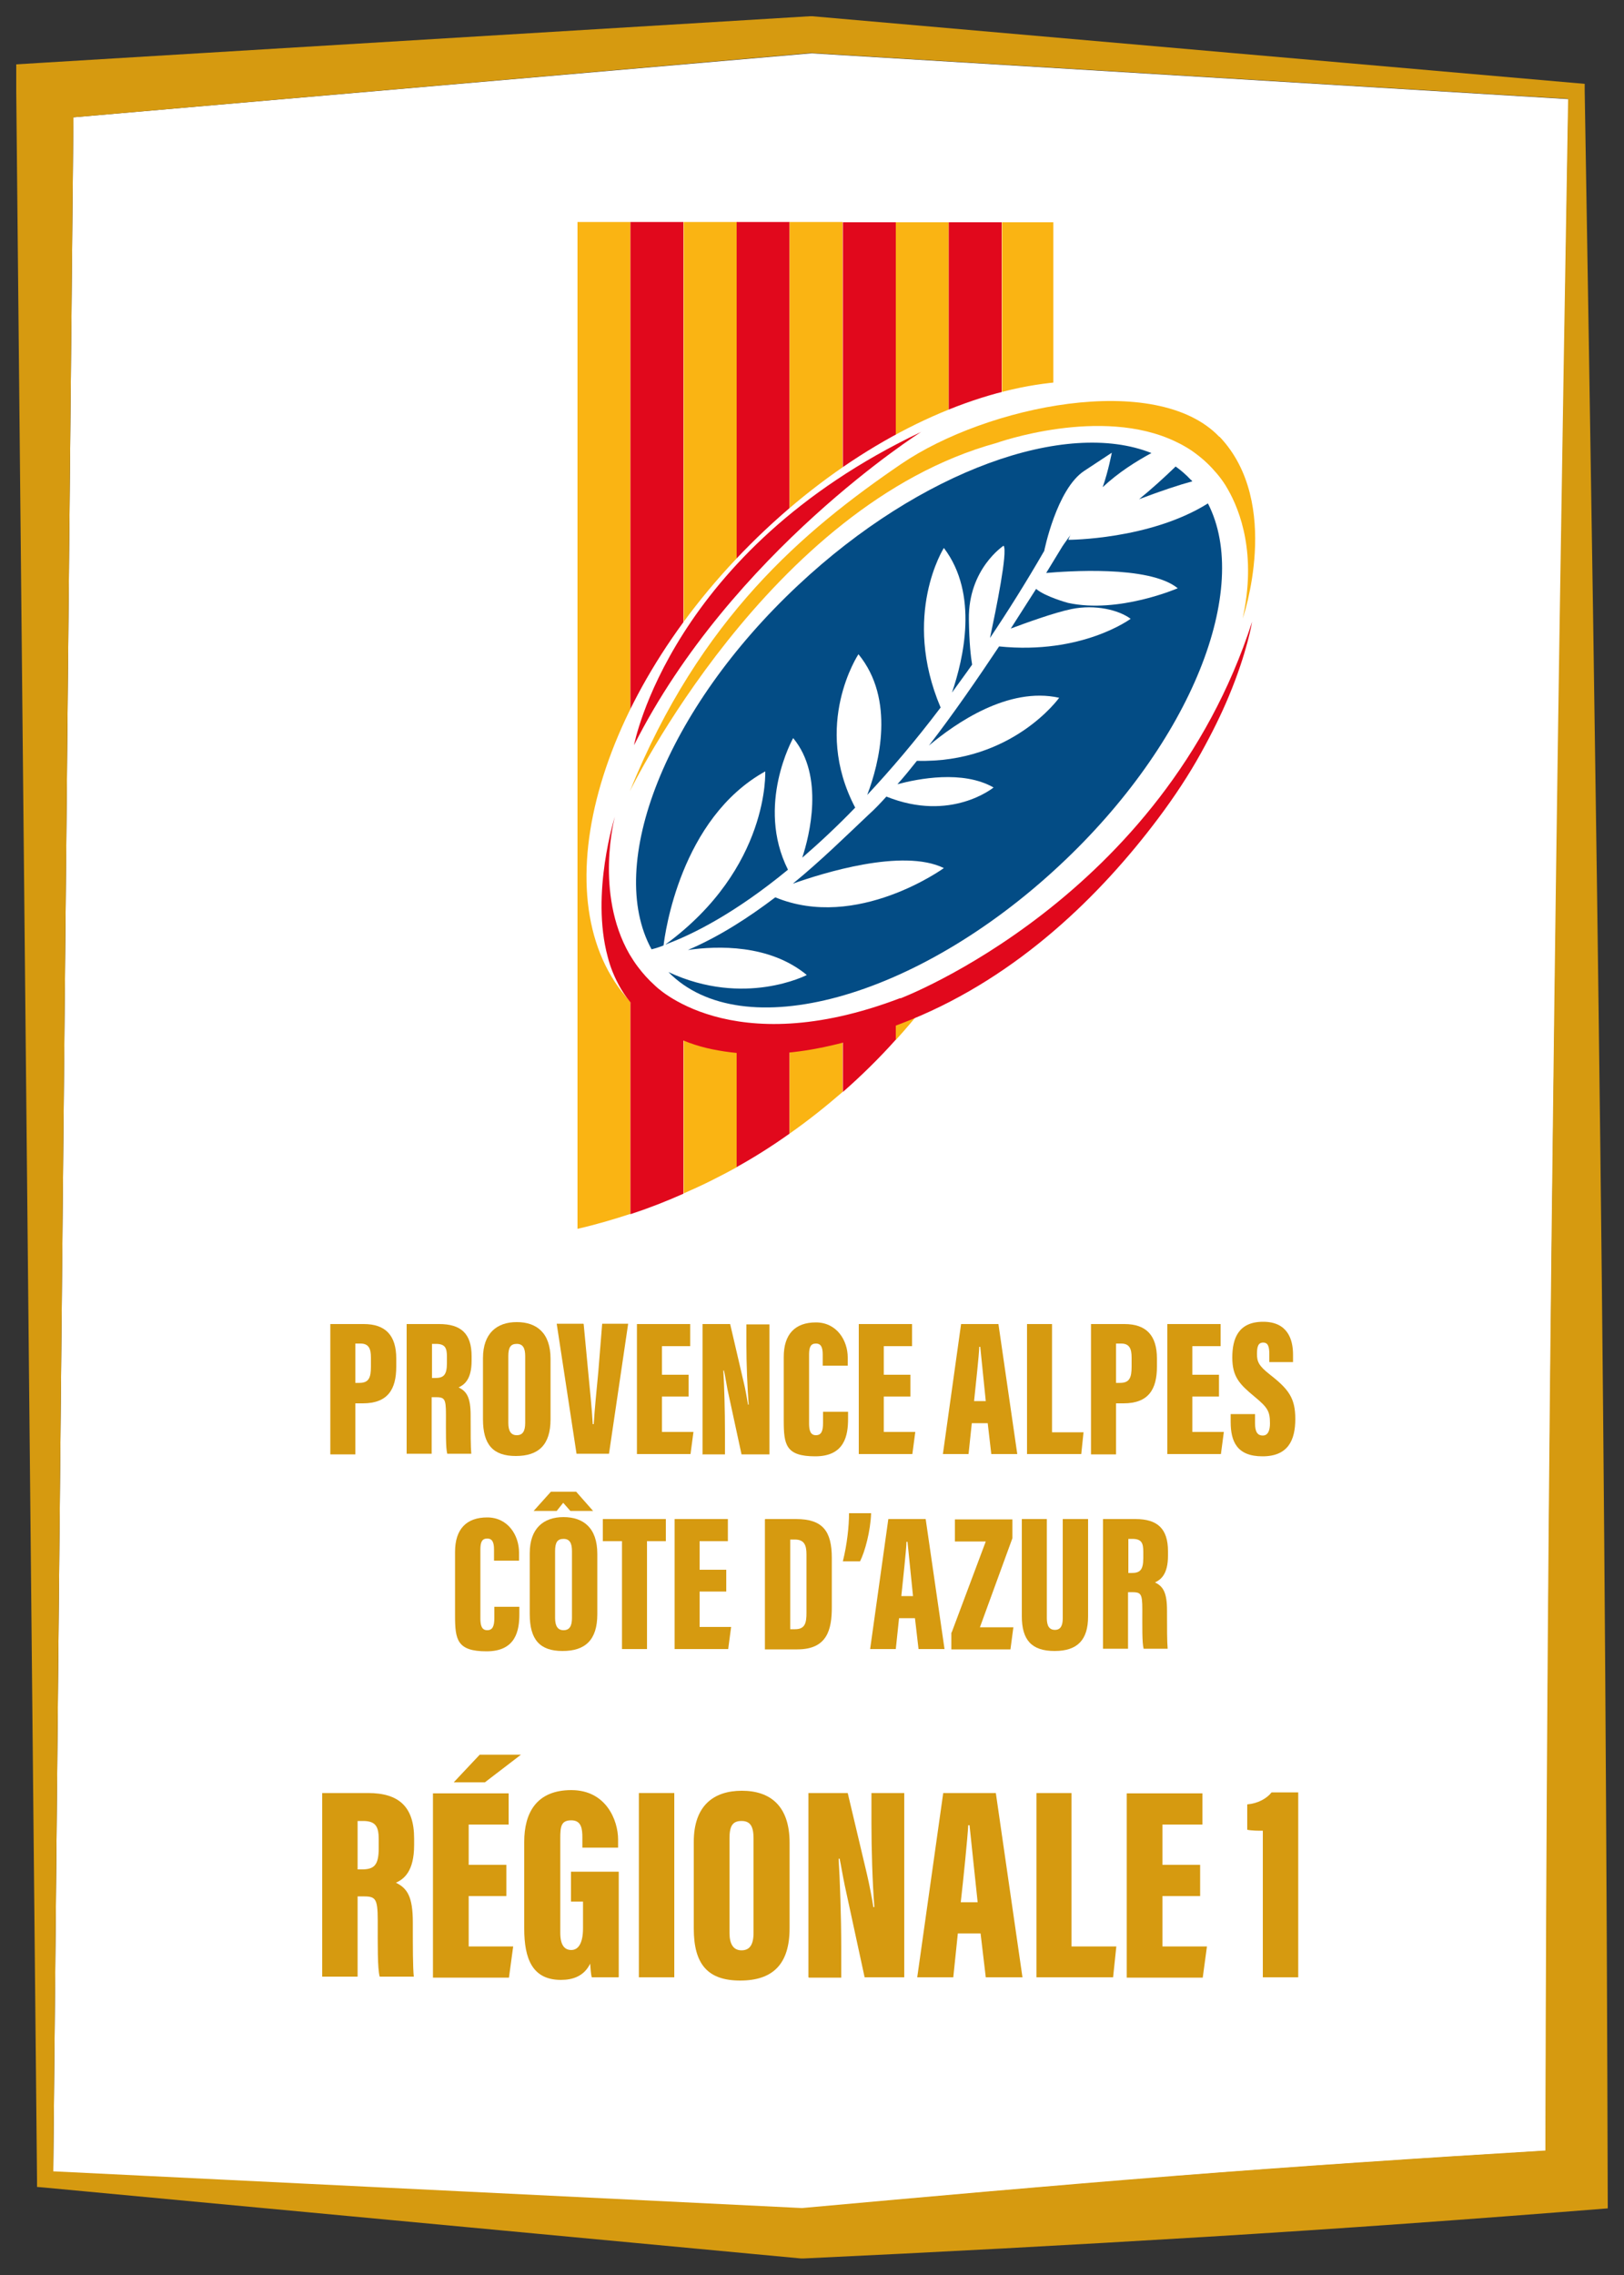
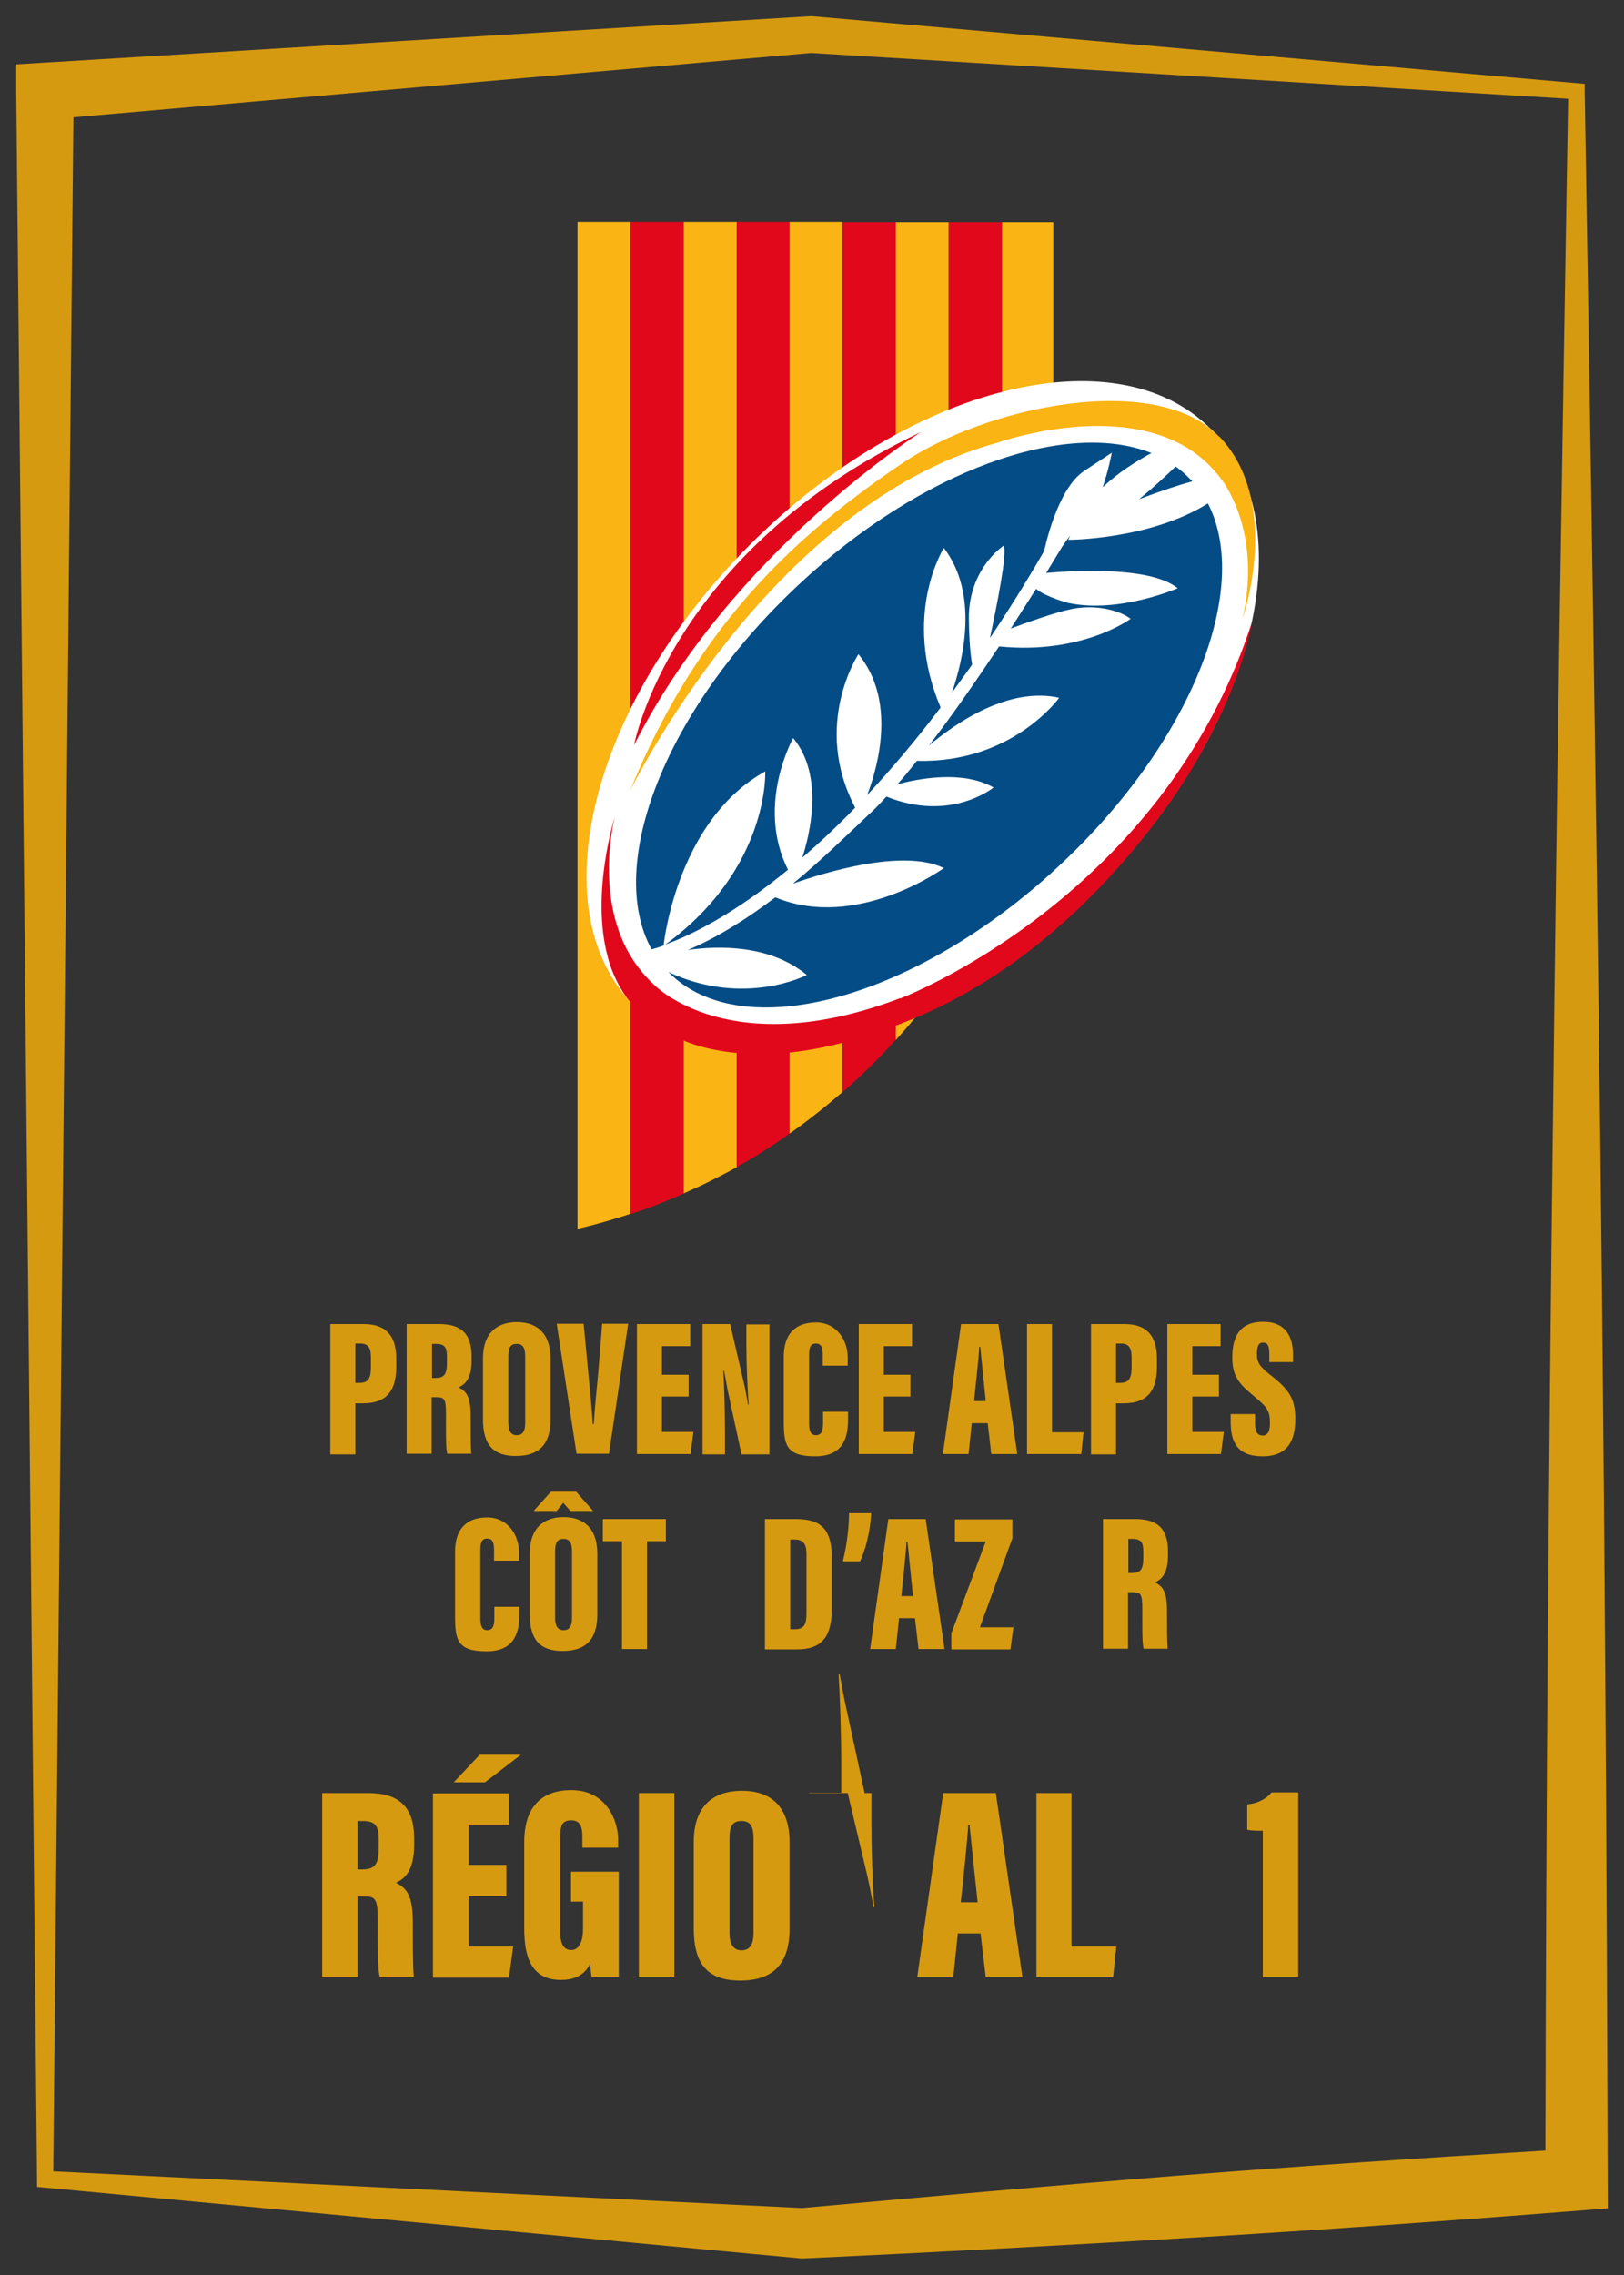
<svg xmlns="http://www.w3.org/2000/svg" id="Logos" viewBox="0 0 500 700">
  <rect x="0" y="0" width="500" height="700" fill="#333333" stroke="none" />
  <defs>
    <style>
      .cls-1 {
        fill: #034c85;
      }

      .cls-2 {
        fill: #fab413;
      }

      .cls-3 {
        fill: #e1081c;
      }

      .cls-4 {
        fill: #fff;
      }

      .cls-5 {
        fill: #d69a10;
      }
    </style>
  </defs>
  <g id="Régionale_1" data-name="Régionale 1">
    <g id="Sud">
      <g>
-         <path class="cls-4" d="M361.8,669.6c38.1-3,76-5.5,114.1-7.8.3-104.8,1-209.7,2.3-315.2,1.3-104.7,3-210.1,4.7-316.1l-233.1-14.1L22.6,36.1l-6.2,632.2,230.5,11.3c38.7-3.6,76.9-7,114.8-9.9l.1-.1Z" />
        <path class="cls-5" d="M492.7,352.2c-1.3-108.7-3-216.8-4.8-324.1v-2.3l-2.3-.2L250.1,5h-.8L13.2,19.3l-8.2.5v8.2l6.4,642.6v2.3l2.3.2,232.8,21.8h1.1c40.7-1.9,81.8-4.1,123.1-6.6,41.3-2.5,82.9-5.5,124.3-8.8-.3-109.4-1-218.6-2.3-327.3ZM22.6,36.1l227.1-19.8,233.1,14.1c-1.8,106-3.5,211.4-4.7,316.1-1.3,105.5-2.1,210.4-2.3,315.2-38.1,2.3-76,4.8-114.1,7.8-38,3-76.2,6.4-114.8,9.9l-230.5-11.3L22.6,36.1Z" />
      </g>
      <g>
        <path class="cls-5" d="M101.7,407.4h10.3c6.7,0,10,3.5,10,10.6v2.5c0,7-2.6,11.3-10.3,11.3h-2.3v15.7h-7.7v-40.1ZM109.4,425.5h1.3c2.9,0,3.5-1.7,3.5-5v-2.8c0-2.6-.6-4.3-3.2-4.3h-1.6v12.1Z" />
        <path class="cls-5" d="M125.2,407.4h10c6.7,0,10,2.9,10,9.9v1.4c0,5.8-2.3,7.4-4,8.2,2.5,1.2,3.7,3.1,3.7,8.6s0,9.7.2,11.8h-7.4c-.5-1.8-.4-7-.4-12.1s-.5-5.3-3.5-5.3h-.9v17.4h-7.7v-40,.1ZM132.9,424h1c2.6,0,3.7-.8,3.7-4.6v-1.9c0-2.7-.5-4-3.4-4h-1.2v10.5h-.1Z" />
        <path class="cls-5" d="M169.5,418.1v18.6c0,7.9-3.7,11.3-10.7,11.3s-10.1-3.5-10.1-11.3v-18.8c0-7.7,4.3-11.1,10.4-11.1s10.4,3.3,10.4,11.3h0ZM156.5,417.3v20.5c0,2.5.8,3.8,2.6,3.8s2.6-1.2,2.6-3.8v-20.5c0-2.5-.7-3.8-2.6-3.8s-2.6,1.1-2.6,3.8Z" />
        <path class="cls-5" d="M179.7,407.4l1.4,14.8c.5,5.2,1.1,10.9,1.4,16h.3c.3-5,.9-10.6,1.4-16l1.2-14.9h8l-5.9,40h-10l-6.1-40h8.2l.1.1Z" />
        <path class="cls-5" d="M212,429.7h-8.2v10.9h9.7l-.9,6.8h-16.5v-40h16.4v6.8h-8.7v8.8h8.2v6.8-.1Z" />
        <path class="cls-5" d="M216.3,447.4v-40h8.5l4.1,17.6c.6,2.4,1.1,5.4,1.4,7.2h.2c-.4-5.3-.7-12.6-.7-18.2v-6.5h7.1v40h-8.6l-4.3-19.9c-.4-2-.8-4.6-1.1-5.9h-.2c.3,4.7.5,12.7.5,19v6.8h-7l.1-.1Z" />
        <path class="cls-5" d="M261.1,434.4v2.2c0,5-1,11.5-10.1,11.5s-9.7-3.6-9.7-11v-19.6c0-7,3.5-10.6,9.9-10.6s9.8,5.5,9.8,10.8v2.5h-7.7v-3.4c0-2.2-.5-3.4-2.1-3.4s-2.1,1.1-2.1,3.4v21.2c0,2.1.4,3.6,2.1,3.6s2.2-1.3,2.2-3.8v-3.4h7.8-.1Z" />
        <path class="cls-5" d="M280.3,429.7h-8.2v10.9h9.7l-.9,6.8h-16.5v-40h16.4v6.8h-8.7v8.8h8.2v6.8-.1Z" />
        <path class="cls-5" d="M299.2,437.9l-1,9.5h-7.9l5.6-40h11.5l5.8,40h-8l-1.1-9.5h-5,.1ZM303.5,431.1c-.5-5.1-1.3-12.9-1.7-16.7h-.3c-.1,2.8-1.1,11.8-1.6,16.7h3.7-.1Z" />
        <path class="cls-5" d="M316.2,407.4h7.7v33.3h9.7l-.7,6.7h-16.7v-40Z" />
        <path class="cls-5" d="M335.9,407.4h10.3c6.7,0,10,3.5,10,10.6v2.5c0,7-2.6,11.3-10.3,11.3h-2.3v15.7h-7.7v-40.1ZM343.6,425.5h1.3c2.9,0,3.5-1.7,3.5-5v-2.8c0-2.6-.6-4.3-3.2-4.3h-1.6v12.1Z" />
        <path class="cls-5" d="M375.3,429.7h-8.2v10.9h9.7l-.9,6.8h-16.5v-40h16.4v6.8h-8.7v8.8h8.2v6.8-.1Z" />
        <path class="cls-5" d="M386.4,435.1v2.8c0,2.6.7,3.8,2.4,3.8s2.2-1.8,2.2-3.7c0-3.8-.7-4.9-4.8-8.3-4.6-3.8-6.8-6.1-6.8-12s1.9-11,9.5-11,9.2,5.5,9.2,10.1v2.3h-7.3v-2.4c0-2.4-.4-3.6-1.9-3.6s-1.9,1.2-1.9,3.5.5,3.6,3.8,6.2c5.9,4.6,8,7.3,8,13.8s-2.2,11.5-10.1,11.5-9.8-4.6-9.8-10.6v-2.4h7.6-.1Z" />
        <path class="cls-5" d="M159.9,494.4v2.2c0,5-1,11.5-10.1,11.5s-9.7-3.6-9.7-11v-19.6c0-7,3.5-10.6,9.9-10.6s9.8,5.5,9.8,10.8v2.5h-7.7v-3.4c0-2.2-.5-3.4-2.1-3.4s-2.1,1.1-2.1,3.4v21.2c0,2.1.4,3.6,2.1,3.6s2.2-1.3,2.2-3.8v-3.4h7.8-.1Z" />
        <path class="cls-5" d="M183.9,478.1v18.6c0,7.9-3.7,11.3-10.7,11.3s-10.1-3.5-10.1-11.3v-18.8c0-7.7,4.3-11.1,10.4-11.1s10.4,3.3,10.4,11.3h0ZM177.4,459l5.2,5.9h-7l-2.2-2.5-2,2.5h-7.1l5.3-5.9h7.8ZM170.9,477.3v20.5c0,2.5.8,3.8,2.6,3.8s2.6-1.2,2.6-3.8v-20.5c0-2.5-.7-3.8-2.6-3.8s-2.6,1.1-2.6,3.8Z" />
        <path class="cls-5" d="M191.4,474.2h-5.8v-6.8h19.4v6.8h-5.8v33.2h-7.7v-33.2h-.1Z" />
-         <path class="cls-5" d="M223.6,489.7h-8.2v10.9h9.7l-.9,6.8h-16.5v-40h16.4v6.8h-8.7v8.8h8.2v6.8-.1Z" />
        <path class="cls-5" d="M235.6,467.4h9.5c8.2,0,11,3.7,11,12v15.1c0,6.9-1.4,13-10.6,13h-10v-40l.1-.1ZM243.3,501.3h1.5c3.1,0,3.5-2,3.5-5.1v-17.9c0-2.9-.7-4.6-3.6-4.6h-1.4v27.6Z" />
        <path class="cls-5" d="M259.5,480.4c1.3-5.2,1.9-10.8,1.9-14.8h6.8c-.2,5.6-1.9,11.8-3.4,14.8h-5.4.1Z" />
        <path class="cls-5" d="M276.8,497.9l-1,9.5h-7.9l5.6-40h11.5l5.8,40h-8l-1.1-9.5h-5,.1ZM281.1,491.1c-.5-5.1-1.3-12.9-1.7-16.7h-.3c-.1,2.8-1.1,11.8-1.6,16.7h3.7-.1Z" />
        <path class="cls-5" d="M293,502.3l10.5-28h-9.5v-6.8h17.7v5.8l-10,27.4h10.3l-.9,6.8h-18.2v-5.2h.1Z" />
-         <path class="cls-5" d="M322.3,467.4v30.5c0,2.3.7,3.6,2.5,3.6s2.4-1.4,2.4-3.6v-30.5h7.8v30c0,7.1-3.2,10.6-10.3,10.6s-10.1-3.4-10.1-10.7v-29.9h7.7Z" />
        <path class="cls-5" d="M339.6,467.4h10c6.7,0,10,2.9,10,9.9v1.4c0,5.8-2.3,7.4-4,8.2,2.5,1.2,3.7,3.1,3.7,8.6s0,9.7.2,11.8h-7.4c-.5-1.8-.4-7-.4-12.1s-.5-5.3-3.5-5.3h-.9v17.4h-7.7v-40,.1ZM347.3,484h1c2.6,0,3.7-.8,3.7-4.6v-1.9c0-2.7-.5-4-3.4-4h-1.2v10.5h-.1Z" />
        <path class="cls-5" d="M99.2,551.7h14.1c9.5,0,14.2,4.2,14.2,14v2c0,8.2-3.2,10.5-5.6,11.6,3.5,1.7,5.2,4.3,5.2,12.2s0,13.8.3,16.7h-10.5c-.7-2.5-.6-9.9-.6-17.2s-.8-7.5-4.9-7.5h-1.3v24.7h-10.9v-56.7.2ZM110,575.2h1.4c3.7,0,5.2-1.2,5.2-6.5v-2.7c0-3.8-.8-5.7-4.8-5.7h-1.7v14.9h-.1Z" />
        <path class="cls-5" d="M155.9,583.4h-11.6v15.5h13.7l-1.3,9.6h-23.4v-56.7h23.3v9.6h-12.3v12.4h11.6v9.6h0ZM160.4,539.9l-11.1,8.5h-9.6l8-8.5h12.8-.1Z" />
        <path class="cls-5" d="M190.4,608.4h-8.2c-.3-1-.4-3-.5-4.2-1.9,3.9-5.4,5-9,5-8.8,0-11.3-6.5-11.3-15.8v-26.7c0-8.8,3.7-15.9,14.5-15.9s14.4,9.4,14.4,15.2v2.5h-11v-3.1c0-2.7-.3-5.3-3.4-5.3s-3.4,1.8-3.4,5.5v29.1c0,3.8,1.3,5.3,3.4,5.3s3.6-2,3.6-6.7v-8.2h-3.7v-9.2h14.7v32.4l-.1.1Z" />
        <path class="cls-5" d="M207.6,551.7v56.7h-10.9v-56.7h10.9Z" />
        <path class="cls-5" d="M243.1,566.9v26.4c0,11.2-5.3,16.1-15.2,16.1s-14.3-4.9-14.3-16v-26.7c0-11,6-15.7,14.8-15.7s14.7,4.7,14.7,16v-.1ZM224.6,565.7v29c0,3.5,1.2,5.4,3.7,5.4s3.7-1.7,3.7-5.4v-29c0-3.6-.9-5.4-3.7-5.4s-3.7,1.6-3.7,5.4Z" />
-         <path class="cls-5" d="M248.9,608.4v-56.7h12.1l5.9,24.9c.8,3.4,1.6,7.7,2,10.2h.3c-.6-7.6-.9-17.9-.9-25.8v-9.3h10.1v56.7h-12.2l-6.1-28.2c-.6-2.8-1.2-6.5-1.6-8.3h-.3c.4,6.6.8,17.9.8,26.9v9.7h-9.9l-.2-.1Z" />
+         <path class="cls-5" d="M248.9,608.4v-56.7h12.1l5.9,24.9c.8,3.4,1.6,7.7,2,10.2h.3c-.6-7.6-.9-17.9-.9-25.8v-9.3h10.1h-12.2l-6.1-28.2c-.6-2.8-1.2-6.5-1.6-8.3h-.3c.4,6.6.8,17.9.8,26.9v9.7h-9.9l-.2-.1Z" />
        <path class="cls-5" d="M294.9,594.9l-1.4,13.5h-11.1l8-56.7h16.2l8.2,56.7h-11.3l-1.6-13.5h-7.1.1ZM301,585.3c-.8-7.2-1.9-18.3-2.5-23.7h-.4c-.2,3.9-1.5,16.7-2.3,23.7h5.2,0Z" />
        <path class="cls-5" d="M319,551.7h10.9v47.2h13.8l-1,9.5h-23.6v-56.7h-.1Z" />
-         <path class="cls-5" d="M369.5,583.4h-11.6v15.5h13.7l-1.3,9.6h-23.4v-56.7h23.3v9.6h-12.3v12.4h11.6v9.6h0Z" />
        <path class="cls-5" d="M388.8,608.4v-45.1c-1.4,0-3.4,0-4.8-.3v-7.8c3.3-.3,6-1.8,7.5-3.7h8.2v56.9h-10.9Z" />
      </g>
      <g>
        <g id="g20">
          <path id="path22" class="cls-2" d="M194.1,373.6V68.3h-16.3v309.8h0c5.7-1.3,11.1-2.9,16.3-4.6" />
        </g>
        <g id="g24">
          <path id="path26" class="cls-3" d="M194.1,68.3v305.3c5.5-1.8,10.9-3.9,16.3-6.3V68.3h-16.3Z" />
        </g>
        <g id="g28">
          <path id="path30" class="cls-2" d="M210.5,68.3v298.9c2.7-1.2,5.4-2.4,8.2-3.8,2.8-1.4,5.5-2.8,8.2-4.3V68.3h-16.4Z" />
        </g>
        <g id="g32">
          <path id="path34" class="cls-3" d="M226.8,68.3v290.8c5.6-3.1,11.1-6.6,16.3-10.3V68.3h-16.3Z" />
        </g>
        <g id="g36">
          <path id="path38" class="cls-2" d="M243.1,68.3v280.5c5.7-4,11.1-8.3,16.3-12.8V68.3h-16.3,0Z" />
        </g>
        <g id="g40">
          <path id="path42" class="cls-3" d="M259.5,68.3v267.7c5.7-5,11.2-10.4,16.3-16.1V68.4h-16.3v-.1Z" />
        </g>
        <g id="g44">
          <path id="path46" class="cls-2" d="M275.8,68.4v251.6c5.9-6.5,11.4-13.4,16.3-20.7V68.4h-16.3Z" />
        </g>
        <g id="g48">
          <path id="path50" class="cls-3" d="M292.1,299.3c6.3-9.1,11.8-18.8,16.3-28.9V68.4h-16.3v231-.1Z" />
        </g>
        <g id="g52">
          <path id="path54" class="cls-2" d="M324.3,197.2V68.4h-15.8v202.1c10.4-22.8,16.2-47.7,15.8-73.3" />
        </g>
        <g id="g56">
          <path id="path58" class="cls-4" d="M372.9,132c29.3,29.3,13.4,92.9-35.6,141.9-20.9,20.9-44.6,35.6-67.1,43.4-30.2,10.5-58.4,8.7-74.9-7.8-29.4-29.3-13.4-92.9,35.6-141.9s112.6-65,141.9-35.6" />
        </g>
        <g id="g60">
-           <path id="path62" class="cls-4" d="M205.8,299.2c23.4,10.9,42.6.9,42.6.9-11.4-9.6-27.5-9.1-36.6-7.7,9.8-4.2,18.8-10,26.9-16.2,25.1,10.3,51.9-9,51.9-9-12.7-6.2-37.5,1.6-46.5,4.8,8.8-7.2,16.5-14.7,23.4-21.3,1.7-1.6,3.5-3.5,5.4-5.5,19.9,8,33-2.8,33-2.8-9.5-5.4-23.2-2.7-29.6-1,2-2.3,4-4.7,6-7.2,29.4.8,43.8-19.4,43.8-19.4-15.7-3.5-32,7.9-40.1,14.7,7.5-9.7,15-20.6,21.6-30.5,25.7,2.6,40.5-8.5,40.5-8.5-3.5-2.7-10.9-4.5-18.2-3-5.4,1.1-14.4,4.4-18.7,6,2.9-4.5,5.6-8.6,7.8-12.2,2.8,2.4,9.8,4.3,9.8,4.3,15.7,3.4,33.8-4.5,33.8-4.5-8.9-7.2-34.7-5.3-40.5-4.7,3.1-5.1,5-8.2,5-8.2,0,0,1-1.4,2.5-3.5l-.7,1.6s25.1,0,43-11.2c-1.3-2.5-2.8-4.7-4.7-6.8-4.2,1.1-9.5,2.8-16.4,5.5,3.6-3.1,7.7-6.7,11.3-10.2-2.3-1.7-4.9-3.1-7.6-4.2-4.9,2.6-10.2,6-15,10.5,1.9-5.1,2.8-10.6,2.8-10.6l-8.5,5.6c-8.5,5.6-12.3,24.6-12.3,24.6-5.7,9.7-11.2,18.6-16.7,26.8,1.9-8.9,5.4-26.4,4.2-28.4,0,0-10.9,7.1-10.7,22.6,0,7.4.5,11.6,1,14-2.1,3-4.1,5.8-6.2,8.6,3.6-10.2,8.3-30.3-2.5-44.5,0,0-13.1,20.6-1,49.1-7.8,10.3-15.4,19.2-22.6,26.9,3.6-9.8,8.6-29.4-2.8-43.3,0,0-14.3,21.7-1,47.2-5.7,5.9-11.1,11-16.3,15.4,2.2-6.7,6.9-25.1-2.8-36.8,0,0-11.6,20.6-1.6,40.5-16.3,13.3-29.2,19.7-36.9,22.7-.3,0-.5.2-.8.3,32.2-23.6,30.7-53.4,30.7-53.4-26.3,14.5-31,50.2-31.4,53.6-1.3.4-2.5.8-3.7,1.2,1.3,2.4,2.9,4.6,4.7,6.5.2.2.4.4.6.6" />
-         </g>
+           </g>
        <g id="g64">
          <path id="path66" class="cls-3" d="M283.6,132.9c-77.3,36.7-88.4,96.4-88.4,96.4,30-59.5,88.4-96.4,88.4-96.4" />
        </g>
        <g id="g68">
          <path id="path70" class="cls-3" d="M277.2,307.1c-52.4,20-75.6-3.9-75.6-3.9-2-1.8-3.7-3.7-5.2-5.7-1-1.3-1.8-2.6-2.6-3.9-10.8-18.8-4.5-42.3-4.5-42.3,0,0-7.5,23.5-2.2,43.1.4,1.6.9,3.1,1.5,4.6,1.5,3.7,3.5,7.2,6.2,10.2,7.3,8,16.4,12.3,26.3,14,9.9,1.8,20.6,1.3,30.5-.6,11.1-2.1,21.3-5.8,29-8.9,33-13.5,58.2-38.2,76-61.9,5.1-6.8,9.5-13.5,13.1-20,3.5-6.3,6.4-12.2,8.6-17.5,5.7-13.6,7.2-23,7.2-23-27.5,85.3-108.3,115.9-108.3,115.9" />
        </g>
        <g id="g72">
          <path id="path74" class="cls-2" d="M375.4,134.4c-19.4-20.3-71.6-9.6-98,8.4-29.9,20.4-61.9,47.3-83.5,100.7,0,0,42.7-87.9,112.9-107.2,0,0,32.2-11.5,55.2-.4,1.7.8,3.3,1.7,4.8,2.7,2.6,1.8,5.1,3.9,7.3,6.5,0,0,.5.5,1.2,1.4s1.7,2.2,2.7,4c3.9,6.8,8.9,20.1,4.6,39.8,0,0,12.3-35.5-7.1-55.9" />
        </g>
        <g id="g76">
          <path id="path78" class="cls-1" d="M235.6,237.2s1.5,29.8-30.7,53.4c.3,0,.5-.2.8-.3,7.7-2.9,20.6-9.3,36.9-22.7-10-19.9,1.6-40.5,1.6-40.5,9.7,11.7,5,30.1,2.8,36.8,5.1-4.4,10.6-9.5,16.3-15.4-13.4-25.5,1-47.2,1-47.2,11.4,13.9,6.4,33.6,2.7,43.3,7.2-7.7,14.8-16.6,22.6-26.9-12.1-28.5,1-49.1,1-49.1,10.8,14.2,6,34.2,2.5,44.5,2-2.8,4.1-5.6,6.2-8.6-.4-2.4-.9-6.5-1-14-.2-15.5,10.7-22.6,10.7-22.6,1.3,1.9-2.3,19.4-4.2,28.4,5.5-8.2,11.1-17.1,16.7-26.8,0,0,3.8-19,12.3-24.6l8.5-5.6s-1,5.4-2.8,10.6c4.8-4.5,10.2-7.9,15-10.5-26.3-10.5-71,5.3-108.7,40.6-40.9,38.2-59.5,86-45.2,112.1,1.2-.3,2.5-.7,3.7-1.2.4-3.4,5.1-39.1,31.4-53.6" />
        </g>
        <g id="g80">
          <path id="path82" class="cls-1" d="M329.6,164.6c-1.5,2-2.5,3.5-2.5,3.5,0,0-1.9,3.1-5,8.2,5.8-.5,31.7-2.5,40.5,4.7,0,0-18.2,7.9-33.8,4.5,0,0-7-1.9-9.8-4.3-2.3,3.6-4.9,7.7-7.8,12.2,4.3-1.6,13.3-4.9,18.7-6,7.3-1.5,14.6.3,18.2,3,0,0-14.9,11.1-40.5,8.5-6.6,9.9-14.1,20.8-21.6,30.5,8.1-6.8,24.4-18.2,40.1-14.7,0,0-14.4,20.2-43.8,19.4-2,2.5-4,5-6,7.2,6.4-1.7,20.1-4.4,29.6,1,0,0-13.1,10.8-33,2.8-1.8,2-3.6,3.9-5.4,5.5-6.9,6.5-14.6,14.1-23.4,21.3,9-3.2,33.8-11,46.5-4.8,0,0-26.8,19.4-51.9,9-8.2,6.2-17.1,12-26.9,16.2,9.1-1.3,25.1-1.8,36.6,7.7,0,0-19.2,10-42.6-.9,22.6,23,76.3,8.4,120.5-32.9,40.5-37.8,59.1-85,45.6-111.3-17.9,11.2-43,11.2-43,11.2l.7-1.6v.1Z" />
        </g>
        <g id="g84">
          <path id="path86" class="cls-1" d="M362,143.5c-3.5,3.4-7.6,7.1-11.3,10.1,6.9-2.6,12.3-4.4,16.4-5.5-.2-.2-.3-.4-.5-.5-1.4-1.5-3-2.9-4.7-4.1" />
        </g>
      </g>
    </g>
  </g>
</svg>